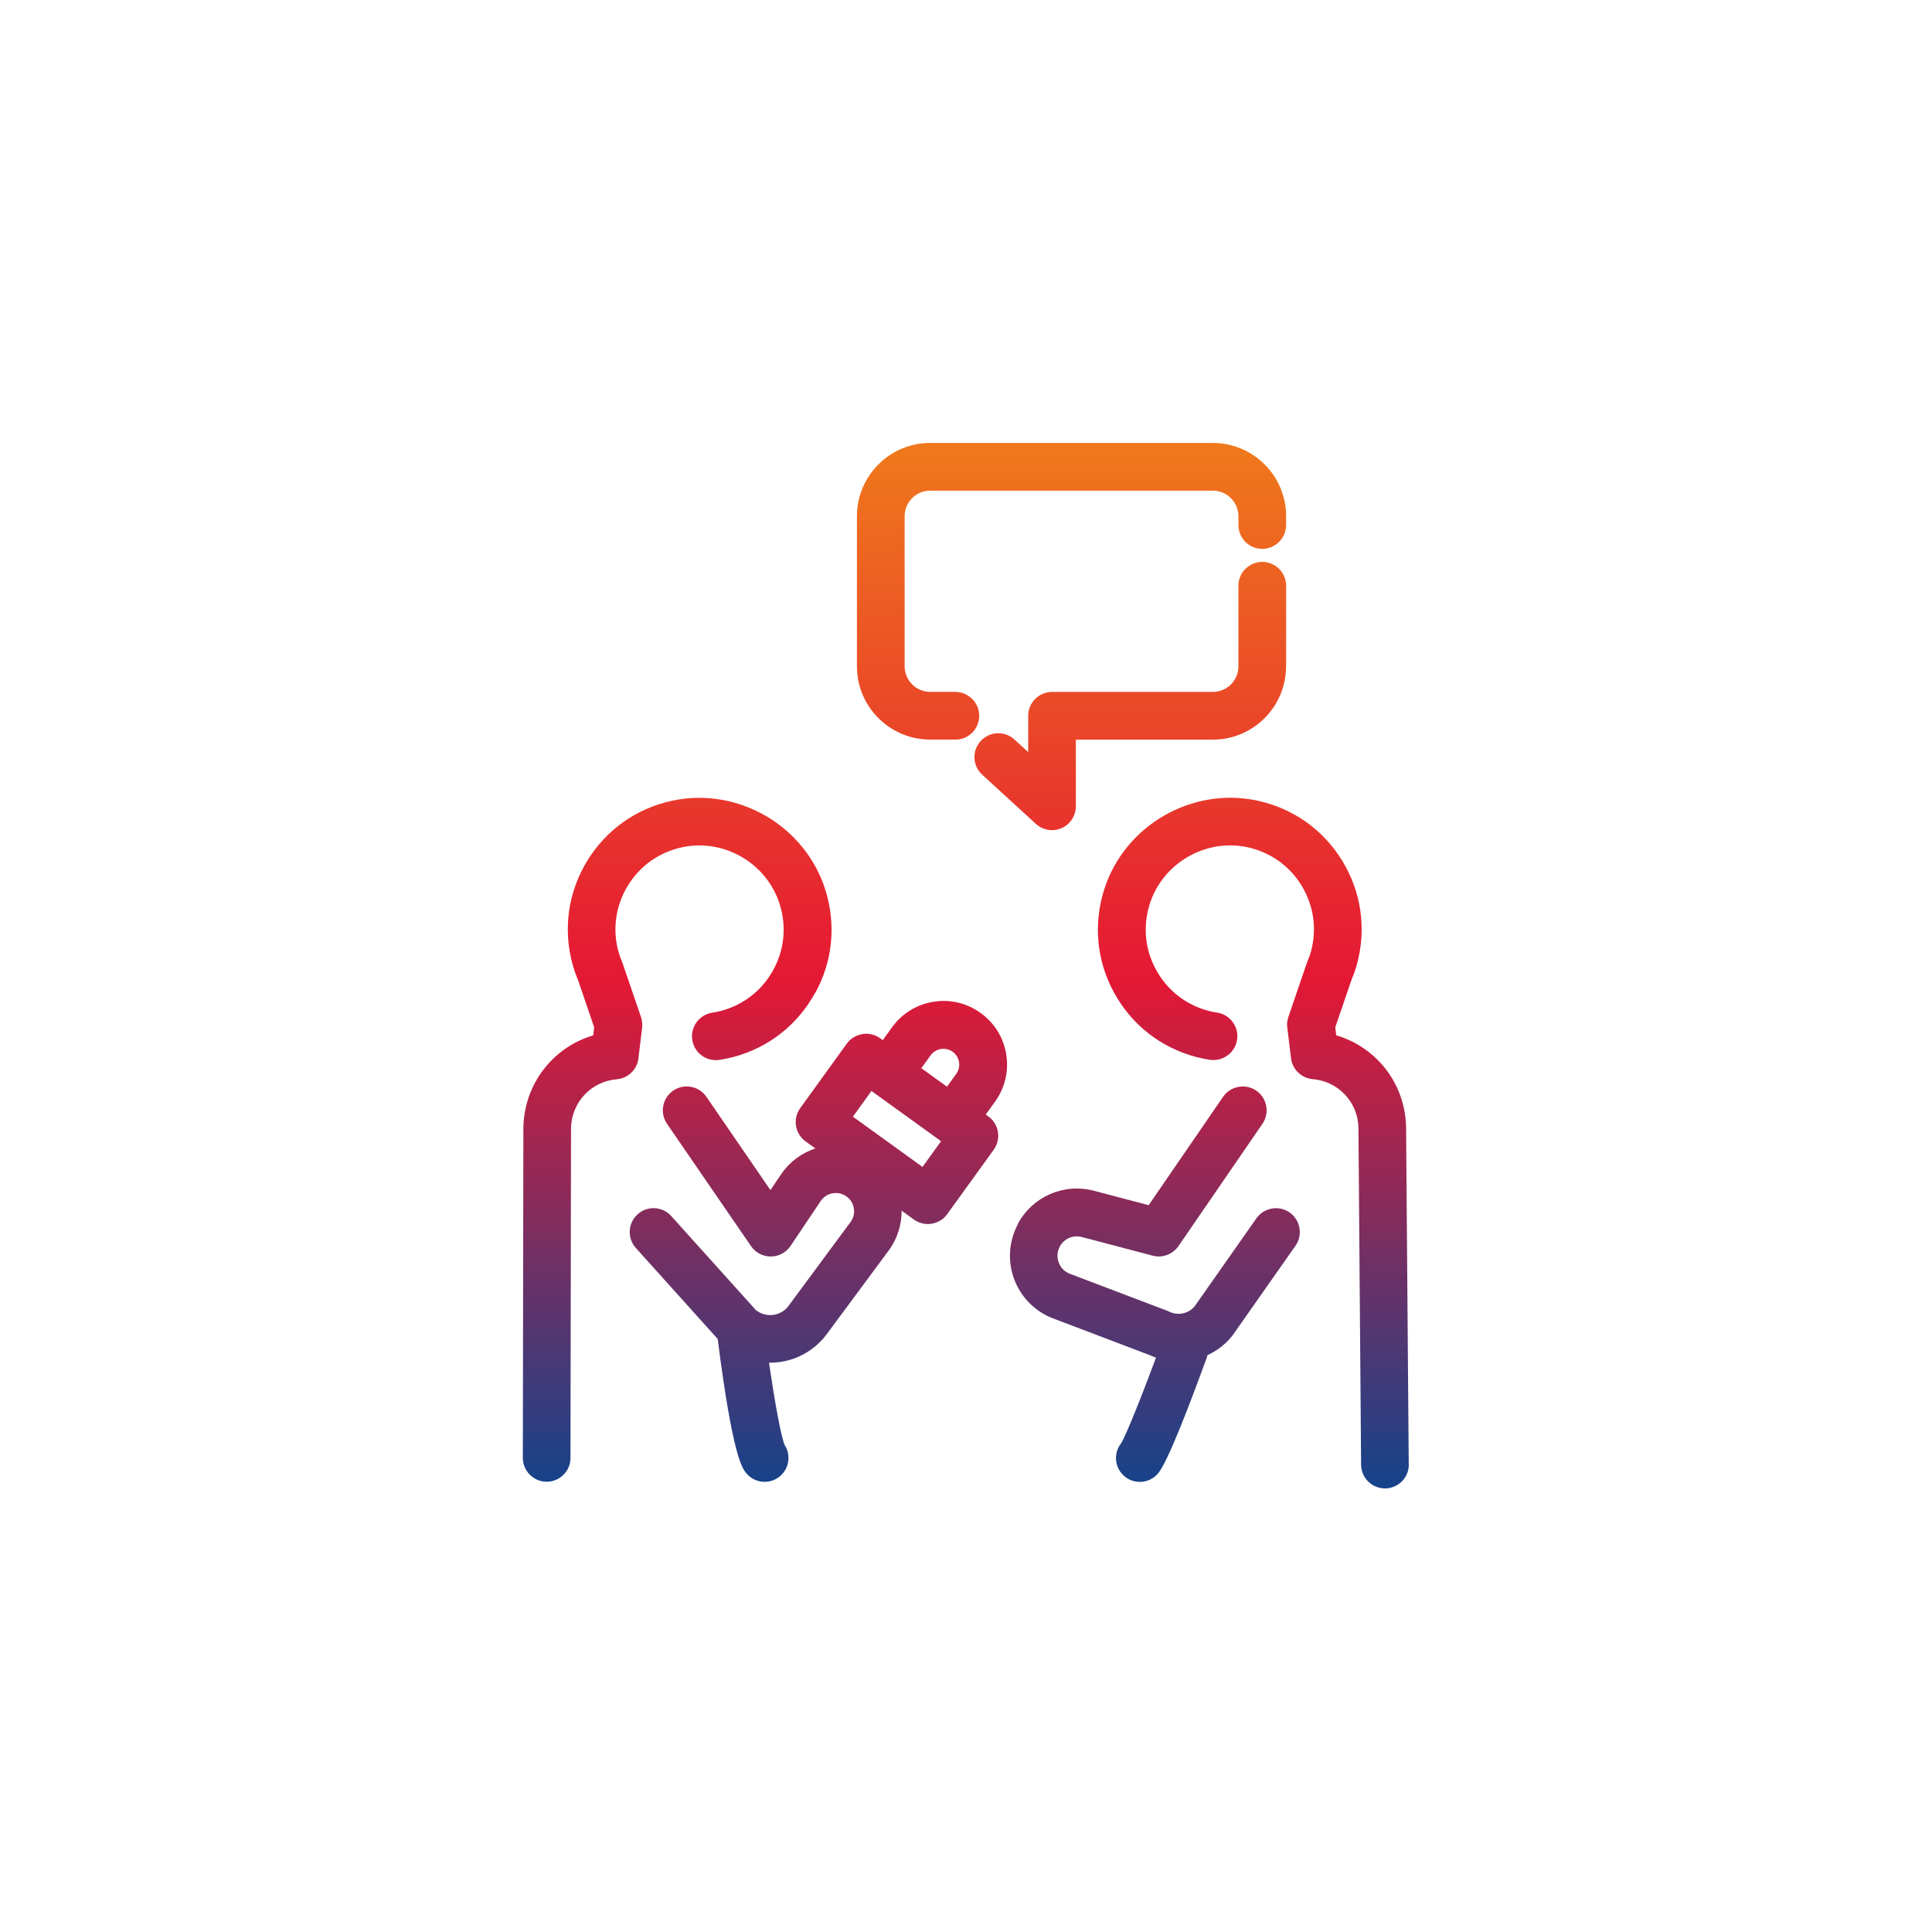
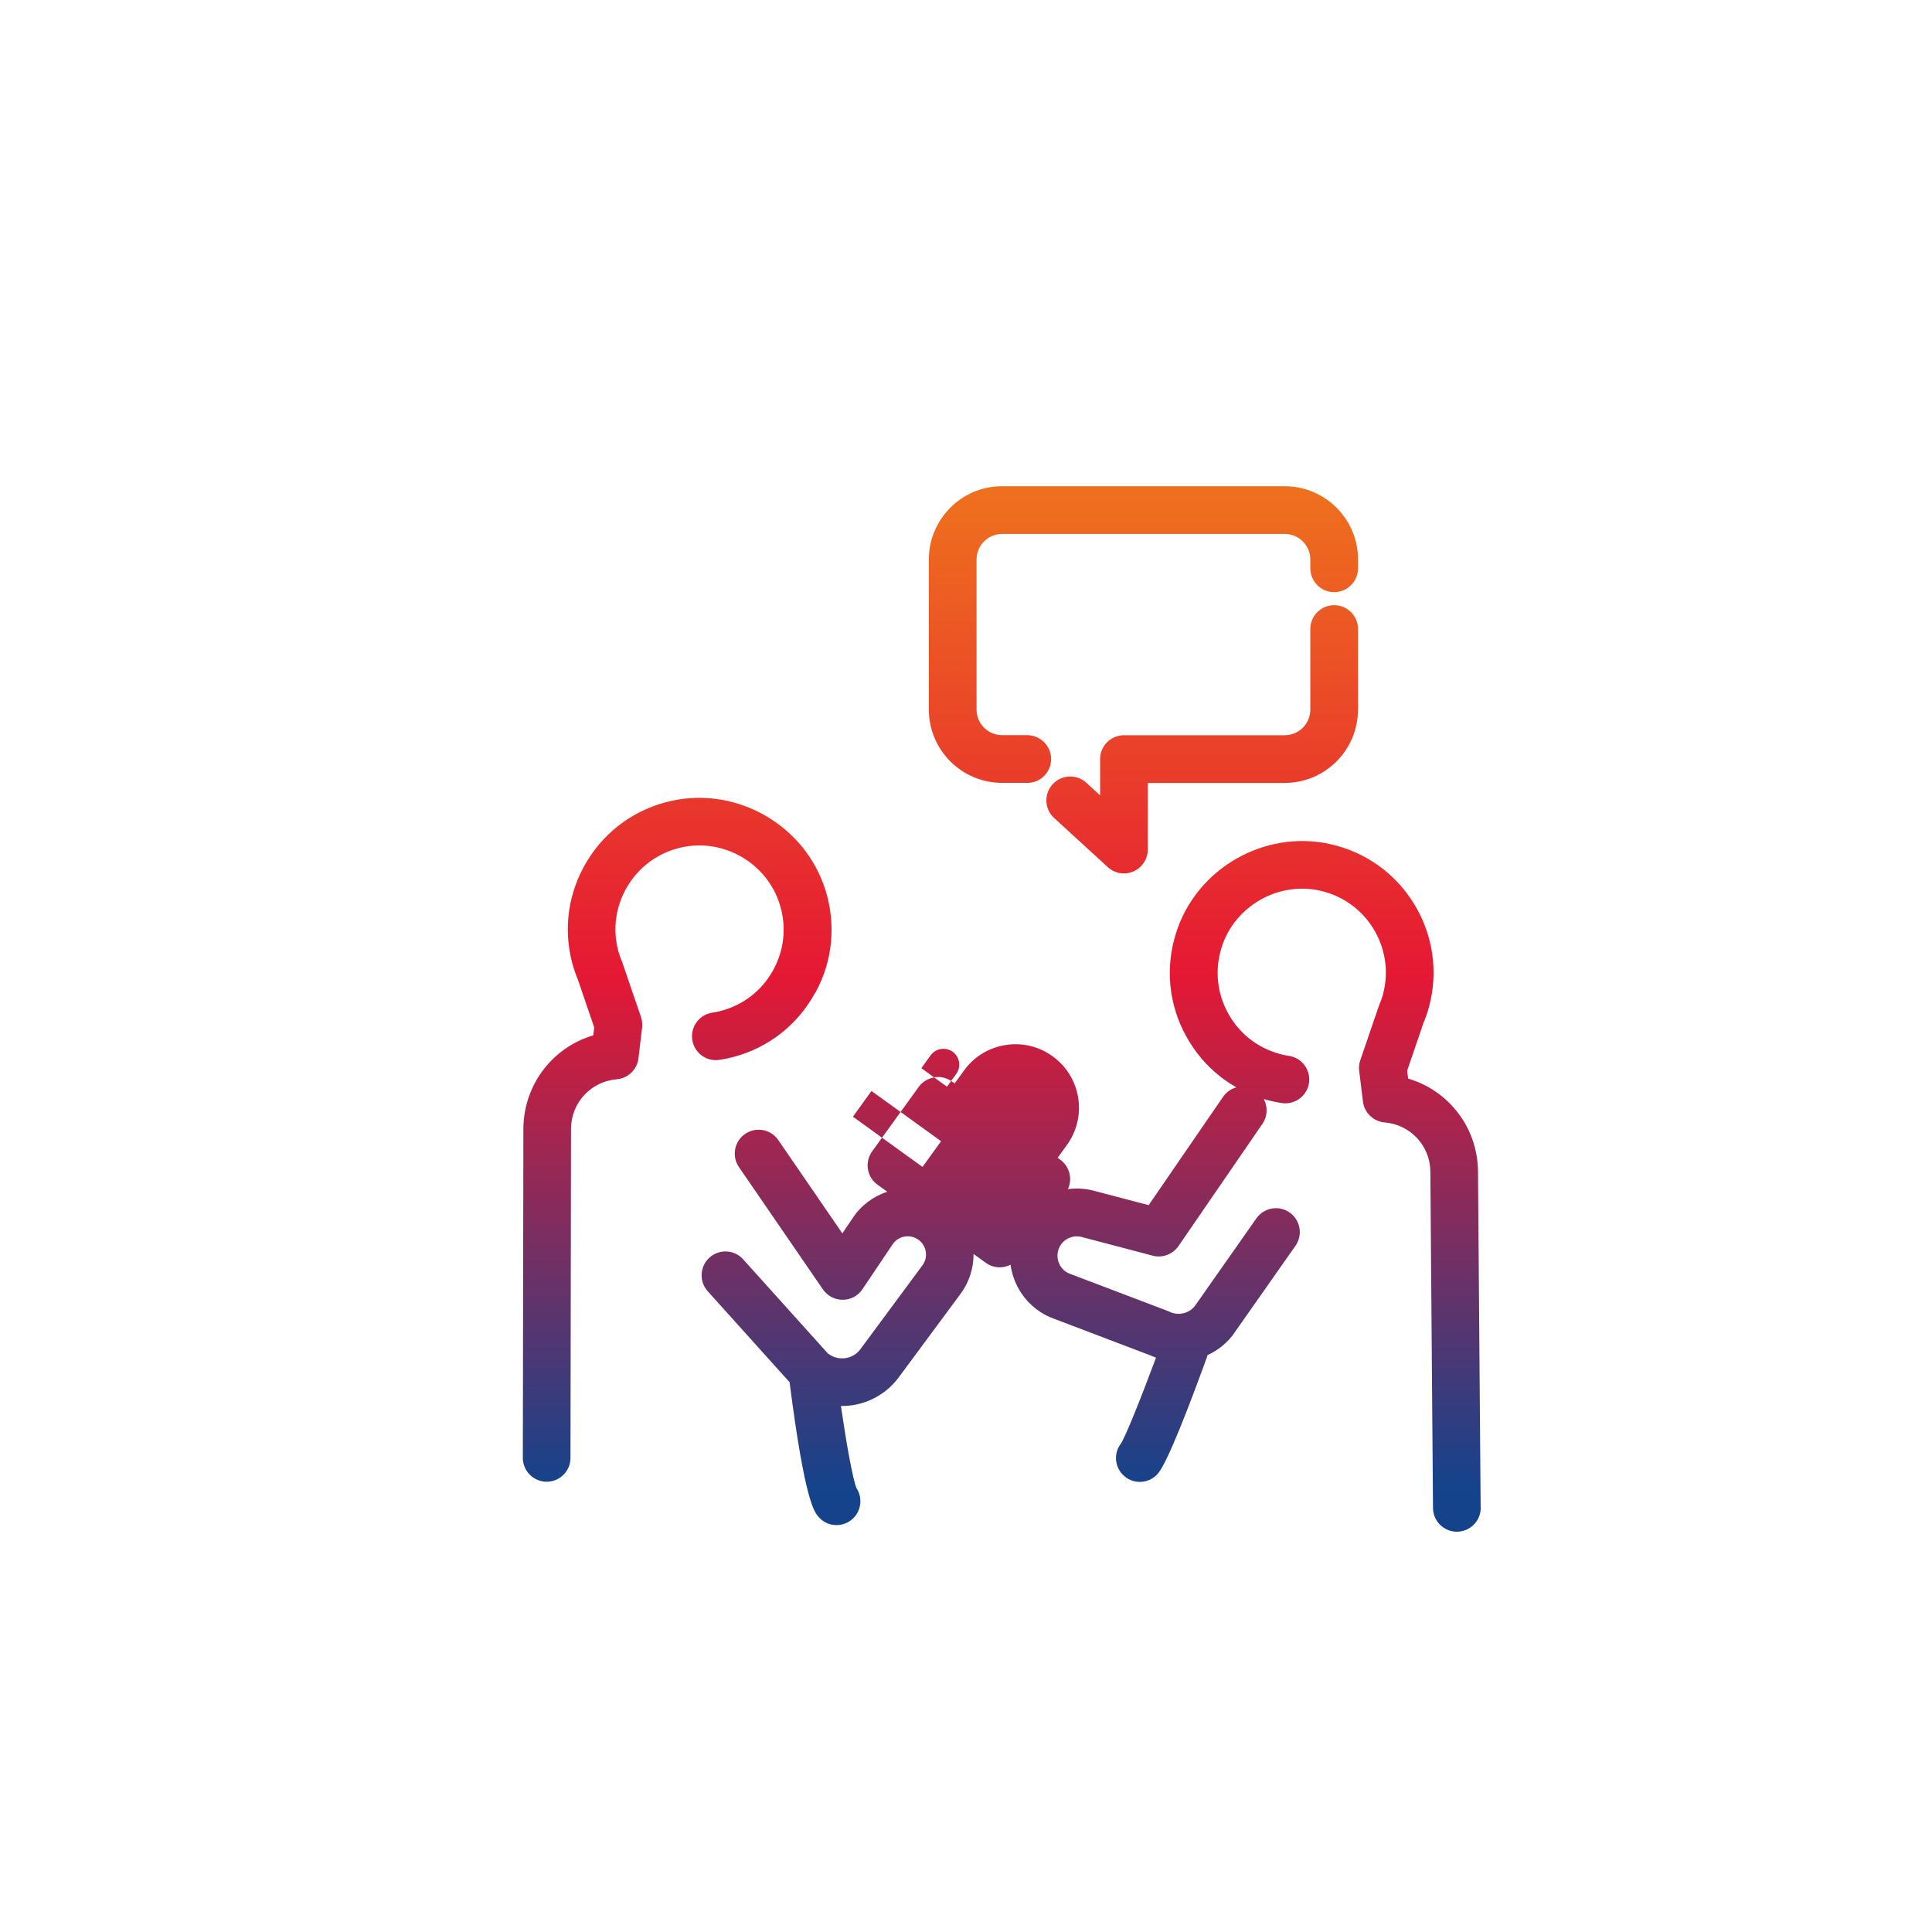
<svg xmlns="http://www.w3.org/2000/svg" id="Calque_2" viewBox="0 0 283.46 283.46">
  <defs>
    <style>.cls-1{fill:url(#Dégradé_sans_nom_14);}</style>
    <linearGradient id="Dégradé_sans_nom_14" x1="141.73" y1="218.43" x2="141.73" y2="65.03" gradientUnits="userSpaceOnUse">
      <stop offset="0" stop-color="#14438b" />
      <stop offset=".49" stop-color="#e51834" />
      <stop offset=".99" stop-color="#ef771c" />
      <stop offset="1" stop-color="#ef771c" />
    </linearGradient>
  </defs>
-   <path class="cls-1" d="m149.36,179.58c-1.36,2.52-1.56,5.51-.53,8.18,1.02,2.68,3.16,4.77,5.8,5.72l14.05,5.34c.3.14.61.26.93.37-2.09,5.62-4.41,11.45-5.14,12.59-1.16,1.49-.92,3.64.54,4.84.65.54,1.44.8,2.22.8,1.01,0,2.01-.43,2.7-1.27,1.44-1.75,4.68-10.23,7.15-17.03.04-.1.05-.2.07-.29,1.4-.64,2.66-1.6,3.66-2.86.04-.05.09-.11.12-.17l9.14-13.02c1.11-1.58.73-3.76-.85-4.88-1.58-1.11-3.76-.73-4.88.85l-9.07,12.92c-.9,1.07-2.44,1.4-3.7.78-.1-.05-.19-.09-.3-.13l-14.24-5.41c-1.07-.38-1.52-1.2-1.69-1.66-.17-.45-.38-1.36.15-2.36.62-1.16,1.95-1.73,3.22-1.4l10.41,2.74c1.43.38,2.94-.19,3.78-1.4l12.32-17.94c1.09-1.59.69-3.77-.9-4.87-1.59-1.09-3.77-.69-4.87.9l-10.92,15.9-8.02-2.11c-4.41-1.16-9,.83-11.17,4.84m-29.73-33.86c2.57-4.67,3.09-10.06,1.48-15.15-2.98-9.42-12.87-15.15-22.53-13.05-5.22,1.14-9.63,4.27-12.41,8.82-2.78,4.56-3.55,9.9-2.18,15.05.21.77.47,1.54.83,2.41l2.38,6.97-.14,1.17c-5.88,1.73-10.12,7.09-10.25,13.5l-.08,48.48c0,1.93,1.56,3.5,3.49,3.51h0c1.93,0,3.5-1.56,3.5-3.49l.08-48.42c.08-3.76,2.96-6.83,6.71-7.14,1.65-.14,2.99-1.42,3.18-3.07l.54-4.5c.06-.52,0-1.05-.16-1.55l-2.68-7.83c-.03-.08-.05-.15-.08-.23-.26-.61-.44-1.12-.57-1.61-.88-3.29-.38-6.7,1.39-9.61,1.77-2.9,4.59-4.9,7.92-5.63,6.15-1.35,12.46,2.31,14.36,8.32,1.03,3.26.7,6.69-.94,9.68-1.64,2.99-4.35,5.11-7.64,5.99-.41.11-.84.2-1.32.27-1.91.3-3.22,2.09-2.92,4,.3,1.91,2.08,3.22,4,2.92.72-.11,1.39-.25,2.04-.42,5.15-1.37,9.41-4.71,11.97-9.39m5.56,18.15l2.72-3.77,1.31.94,8.52,6.15s0,0,0,0l.38.28-2.72,3.77-10.21-7.37Zm11.92-5.76l-1.88-1.36,1.36-1.88c.36-.5.9-.83,1.51-.93.61-.1,1.23.05,1.73.41.5.36.83.9.93,1.51.1.61-.05,1.23-.41,1.73l-1.36,1.88-1.88-1.36Zm-10.55-6.35c-.92.15-1.74.65-2.28,1.41l-6.82,9.44c-1.13,1.57-.78,3.76.79,4.89l1.43,1.03c-1.99.65-3.78,1.94-5.04,3.81l-1.55,2.3-9.4-13.69c-1.09-1.59-3.27-2-4.87-.9-1.59,1.09-2,3.27-.9,4.87l12.32,17.94c.65.95,1.73,1.52,2.89,1.52h.02c1.16,0,2.24-.58,2.89-1.55l4.42-6.58c.8-1.19,2.39-1.54,3.62-.79.65.4,1.09,1.03,1.23,1.77.15.75-.02,1.49-.48,2.11l-9.09,12.29c-.57.76-1.4,1.24-2.35,1.33-.89.09-1.76-.17-2.45-.73l-12.4-13.78c-1.29-1.44-3.51-1.56-4.94-.26-1.44,1.29-1.55,3.51-.26,4.94l12.01,13.35c2.2,17.26,3.6,18.96,4.19,19.69.69.84,1.69,1.27,2.7,1.27.78,0,1.57-.26,2.22-.8,1.4-1.15,1.67-3.15.7-4.63-.55-1.35-1.49-6.61-2.28-12.05.05,0,.11,0,.16,0,.35,0,.7-.02,1.05-.05,2.88-.29,5.53-1.8,7.26-4.13l9.1-12.29c1.25-1.69,1.9-3.75,1.89-5.83l1.8,1.3c.6.43,1.32.66,2.05.66.18,0,.37-.02.56-.05.92-.15,1.74-.65,2.28-1.41l6.82-9.44c1.13-1.57.78-3.75-.79-4.89l-.38-.28,1.36-1.88c1.46-2.02,2.04-4.49,1.65-6.94-.4-2.46-1.73-4.61-3.75-6.07-2.02-1.46-4.48-2.05-6.94-1.65-2.46.4-4.62,1.73-6.07,3.75l-1.36,1.88-.39-.28c-.75-.54-1.69-.77-2.61-.62m62.18-74.68v-1.29c0-5.93-4.82-10.75-10.75-10.75h-41.61c-.06,0-.12,0-.18,0-5.78.17-10.43,4.93-10.43,10.75v22.02c0,5.93,4.82,10.75,10.75,10.75h3.72c1.93,0,3.47-1.57,3.47-3.5s-1.6-3.5-3.53-3.5h-3.66c-2.07,0-3.75-1.68-3.75-3.75v-22.02c0-2.07,1.68-3.75,3.75-3.75h41.47c2.07,0,3.75,1.68,3.75,3.75v1.29c0,1.93,1.57,3.5,3.5,3.5s3.5-1.57,3.5-3.5m0,20.74v-11.83c0-1.93-1.57-3.5-3.5-3.5s-3.5,1.57-3.5,3.5v11.83c0,2.07-1.68,3.75-3.75,3.75h-23.59c-1.69,0-3.1,1.2-3.43,2.79-.05.23-.07.46-.07.71v5.33l-2.02-1.85c-1.42-1.31-3.64-1.21-4.95.22-1.3,1.42-1.21,3.64.22,4.94l7.88,7.22c.66.6,1.51.92,2.36.92.48,0,.96-.1,1.41-.3,1.27-.56,2.09-1.82,2.09-3.2v-9.78h20.09c5.93,0,10.75-4.82,10.75-10.75m18,117.09l-.39-49.52c-.13-6.36-4.36-11.71-10.25-13.44l-.14-1.17,2.38-6.97c.36-.87.63-1.64.83-2.4,1.37-5.15.6-10.5-2.18-15.06-2.78-4.55-7.18-7.68-12.41-8.82-9.65-2.1-19.55,3.63-22.53,13.05-1.61,5.1-1.09,10.48,1.48,15.15,2.57,4.68,6.82,8.01,11.98,9.39.65.17,1.32.31,2.04.42,1.9.29,3.7-1.01,4-2.92.3-1.91-1.01-3.7-2.92-4-.47-.07-.9-.16-1.31-.27-3.29-.88-6-3-7.64-5.99-1.64-2.98-1.97-6.42-.94-9.68,1.9-6,8.21-9.65,14.36-8.32,3.34.73,6.15,2.73,7.92,5.63,1.77,2.91,2.27,6.32,1.39,9.61-.13.48-.31.99-.57,1.61-.03.07-.06.15-.08.22l-2.68,7.83c-.17.5-.23,1.03-.16,1.55l.55,4.5c.2,1.65,1.53,2.93,3.18,3.07,3.75.31,6.63,3.38,6.71,7.1l.39,49.48c.02,1.92,1.58,3.47,3.5,3.47h.03c1.93-.02,3.49-1.59,3.47-3.53" />
+   <path class="cls-1" d="m149.36,179.58c-1.36,2.52-1.56,5.51-.53,8.18,1.02,2.68,3.16,4.77,5.8,5.72l14.05,5.34c.3.14.61.26.93.37-2.09,5.62-4.41,11.45-5.14,12.59-1.16,1.49-.92,3.64.54,4.84.65.54,1.44.8,2.22.8,1.01,0,2.01-.43,2.7-1.27,1.44-1.75,4.68-10.23,7.15-17.03.04-.1.05-.2.07-.29,1.4-.64,2.66-1.6,3.66-2.86.04-.05.09-.11.12-.17l9.14-13.02c1.11-1.58.73-3.76-.85-4.88-1.58-1.11-3.76-.73-4.88.85l-9.07,12.92c-.9,1.07-2.44,1.4-3.7.78-.1-.05-.19-.09-.3-.13l-14.24-5.41c-1.07-.38-1.52-1.2-1.69-1.66-.17-.45-.38-1.36.15-2.36.62-1.16,1.95-1.73,3.22-1.4l10.41,2.74c1.43.38,2.94-.19,3.78-1.4l12.32-17.94c1.09-1.59.69-3.77-.9-4.87-1.59-1.09-3.77-.69-4.87.9l-10.92,15.9-8.02-2.11c-4.41-1.16-9,.83-11.17,4.84m-29.73-33.86c2.57-4.67,3.09-10.06,1.48-15.15-2.98-9.42-12.87-15.15-22.53-13.05-5.22,1.14-9.63,4.27-12.41,8.82-2.78,4.56-3.55,9.9-2.18,15.05.21.77.47,1.54.83,2.41l2.38,6.97-.14,1.17c-5.88,1.73-10.12,7.09-10.25,13.5l-.08,48.48c0,1.93,1.56,3.5,3.49,3.51h0c1.93,0,3.5-1.56,3.5-3.49l.08-48.42c.08-3.76,2.96-6.83,6.71-7.14,1.65-.14,2.99-1.42,3.18-3.07l.54-4.5c.06-.52,0-1.05-.16-1.55l-2.68-7.83c-.03-.08-.05-.15-.08-.23-.26-.61-.44-1.12-.57-1.61-.88-3.29-.38-6.7,1.39-9.61,1.77-2.9,4.59-4.9,7.92-5.63,6.15-1.35,12.46,2.31,14.36,8.32,1.03,3.26.7,6.69-.94,9.68-1.64,2.99-4.35,5.11-7.64,5.99-.41.11-.84.2-1.32.27-1.91.3-3.22,2.09-2.92,4,.3,1.91,2.08,3.22,4,2.92.72-.11,1.39-.25,2.04-.42,5.15-1.37,9.41-4.71,11.97-9.39m5.56,18.15l2.72-3.77,1.31.94,8.52,6.15s0,0,0,0l.38.28-2.72,3.77-10.21-7.37Zm11.92-5.76l-1.88-1.36,1.36-1.88c.36-.5.9-.83,1.51-.93.61-.1,1.23.05,1.73.41.5.36.83.9.93,1.51.1.61-.05,1.23-.41,1.73l-1.36,1.88-1.88-1.36Zc-.92.15-1.74.65-2.28,1.41l-6.82,9.44c-1.13,1.57-.78,3.76.79,4.89l1.43,1.03c-1.99.65-3.78,1.94-5.04,3.81l-1.55,2.3-9.4-13.69c-1.09-1.59-3.27-2-4.87-.9-1.59,1.09-2,3.27-.9,4.87l12.32,17.94c.65.95,1.73,1.52,2.89,1.52h.02c1.16,0,2.24-.58,2.89-1.55l4.42-6.58c.8-1.19,2.39-1.54,3.62-.79.65.4,1.09,1.03,1.23,1.77.15.75-.02,1.49-.48,2.11l-9.09,12.29c-.57.76-1.4,1.24-2.35,1.33-.89.09-1.76-.17-2.45-.73l-12.4-13.78c-1.29-1.44-3.51-1.56-4.94-.26-1.44,1.29-1.55,3.51-.26,4.94l12.01,13.35c2.2,17.26,3.6,18.96,4.19,19.69.69.84,1.69,1.27,2.7,1.27.78,0,1.57-.26,2.22-.8,1.4-1.15,1.67-3.15.7-4.63-.55-1.35-1.49-6.61-2.28-12.05.05,0,.11,0,.16,0,.35,0,.7-.02,1.05-.05,2.88-.29,5.53-1.8,7.26-4.13l9.1-12.29c1.25-1.69,1.9-3.75,1.89-5.83l1.8,1.3c.6.43,1.32.66,2.05.66.18,0,.37-.02.56-.05.92-.15,1.74-.65,2.28-1.41l6.82-9.44c1.13-1.57.78-3.75-.79-4.89l-.38-.28,1.36-1.88c1.46-2.02,2.04-4.49,1.65-6.94-.4-2.46-1.73-4.61-3.75-6.07-2.02-1.46-4.48-2.05-6.94-1.65-2.46.4-4.62,1.73-6.07,3.75l-1.36,1.88-.39-.28c-.75-.54-1.69-.77-2.61-.62m62.18-74.68v-1.29c0-5.93-4.82-10.75-10.75-10.75h-41.61c-.06,0-.12,0-.18,0-5.78.17-10.43,4.93-10.43,10.75v22.02c0,5.93,4.82,10.75,10.75,10.75h3.72c1.93,0,3.47-1.57,3.47-3.5s-1.6-3.5-3.53-3.5h-3.66c-2.07,0-3.75-1.68-3.75-3.75v-22.02c0-2.07,1.68-3.75,3.75-3.75h41.47c2.07,0,3.75,1.68,3.75,3.75v1.29c0,1.93,1.57,3.5,3.5,3.5s3.5-1.57,3.5-3.5m0,20.74v-11.83c0-1.93-1.57-3.5-3.5-3.5s-3.5,1.57-3.5,3.5v11.83c0,2.07-1.68,3.75-3.75,3.75h-23.59c-1.69,0-3.1,1.2-3.43,2.79-.05.23-.07.46-.07.71v5.33l-2.02-1.85c-1.42-1.31-3.64-1.21-4.95.22-1.3,1.42-1.21,3.64.22,4.94l7.88,7.22c.66.6,1.51.92,2.36.92.48,0,.96-.1,1.41-.3,1.27-.56,2.09-1.82,2.09-3.2v-9.78h20.09c5.93,0,10.75-4.82,10.75-10.75m18,117.09l-.39-49.52c-.13-6.36-4.36-11.71-10.25-13.44l-.14-1.17,2.38-6.97c.36-.87.63-1.64.83-2.4,1.37-5.15.6-10.5-2.18-15.06-2.78-4.55-7.18-7.68-12.41-8.82-9.65-2.1-19.55,3.63-22.53,13.05-1.61,5.1-1.09,10.48,1.48,15.15,2.57,4.68,6.82,8.01,11.98,9.39.65.17,1.32.31,2.04.42,1.9.29,3.7-1.01,4-2.92.3-1.91-1.01-3.7-2.92-4-.47-.07-.9-.16-1.31-.27-3.29-.88-6-3-7.64-5.99-1.64-2.98-1.97-6.42-.94-9.68,1.9-6,8.21-9.65,14.36-8.32,3.34.73,6.15,2.73,7.92,5.63,1.77,2.91,2.27,6.32,1.39,9.61-.13.48-.31.99-.57,1.61-.03.07-.06.15-.08.22l-2.68,7.83c-.17.5-.23,1.03-.16,1.55l.55,4.5c.2,1.65,1.53,2.93,3.18,3.07,3.75.31,6.63,3.38,6.71,7.1l.39,49.48c.02,1.92,1.58,3.47,3.5,3.47h.03c1.93-.02,3.49-1.59,3.47-3.53" />
</svg>